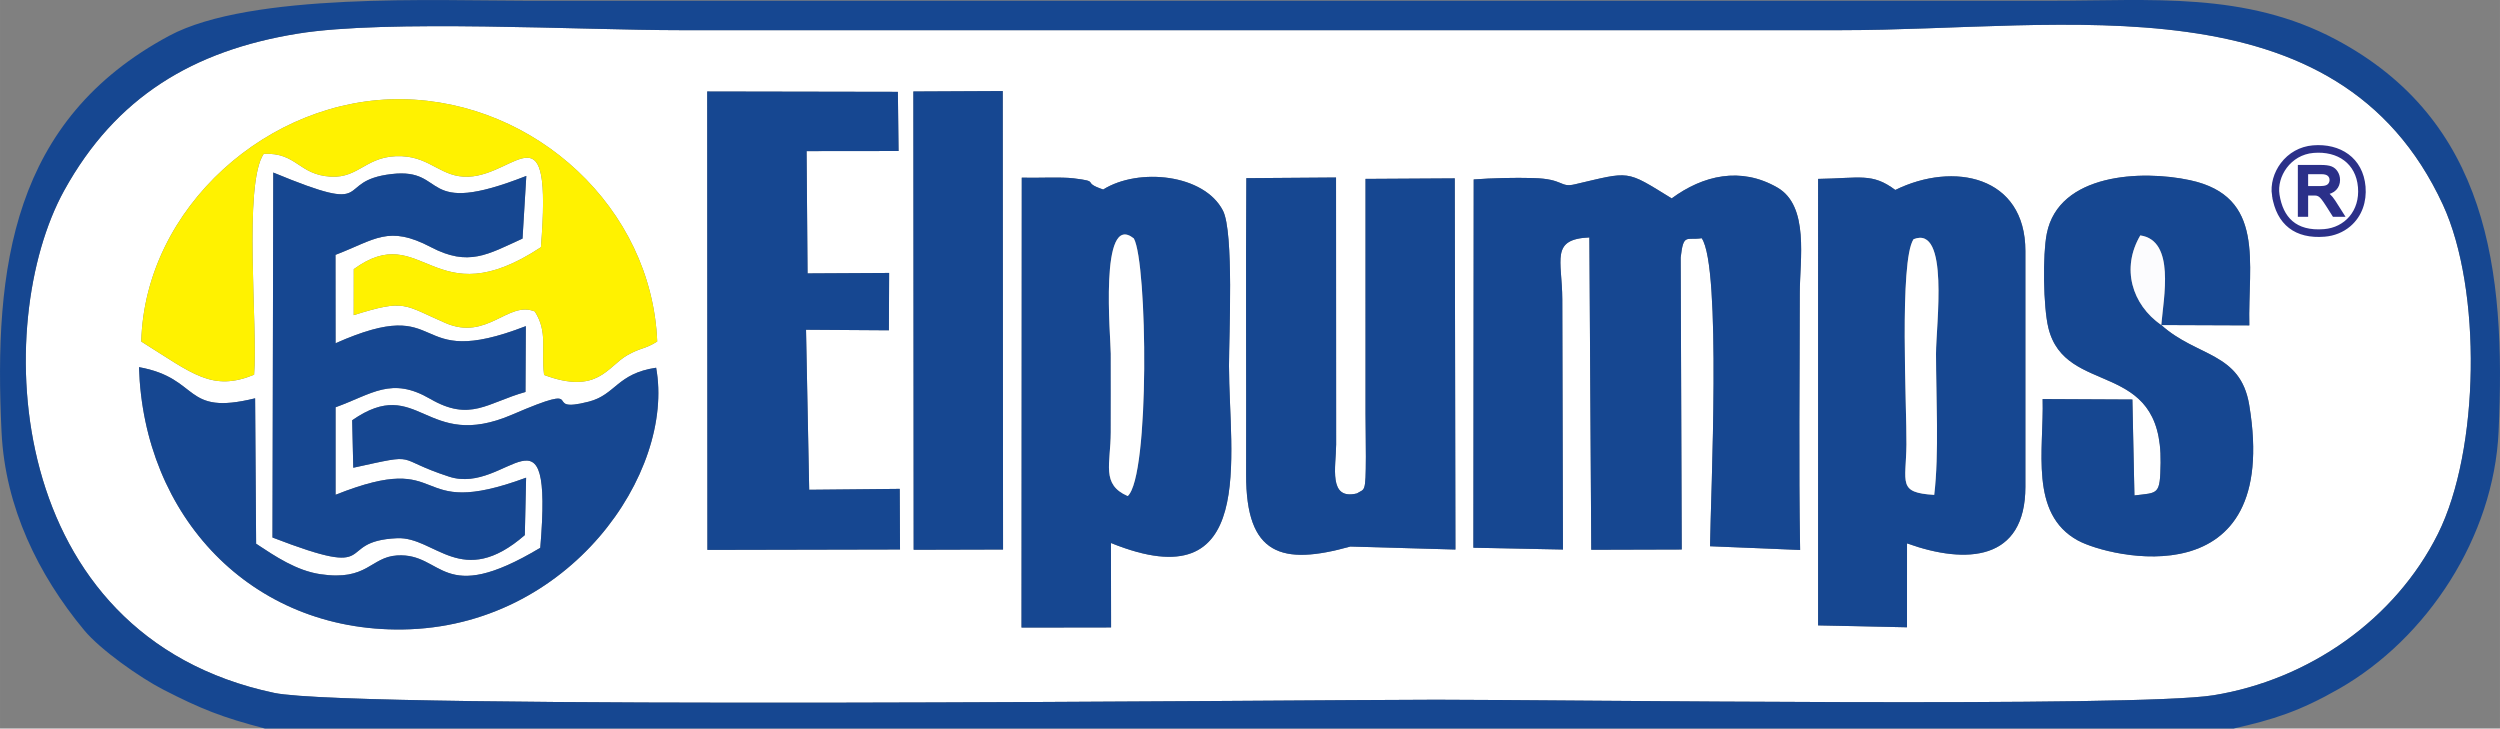
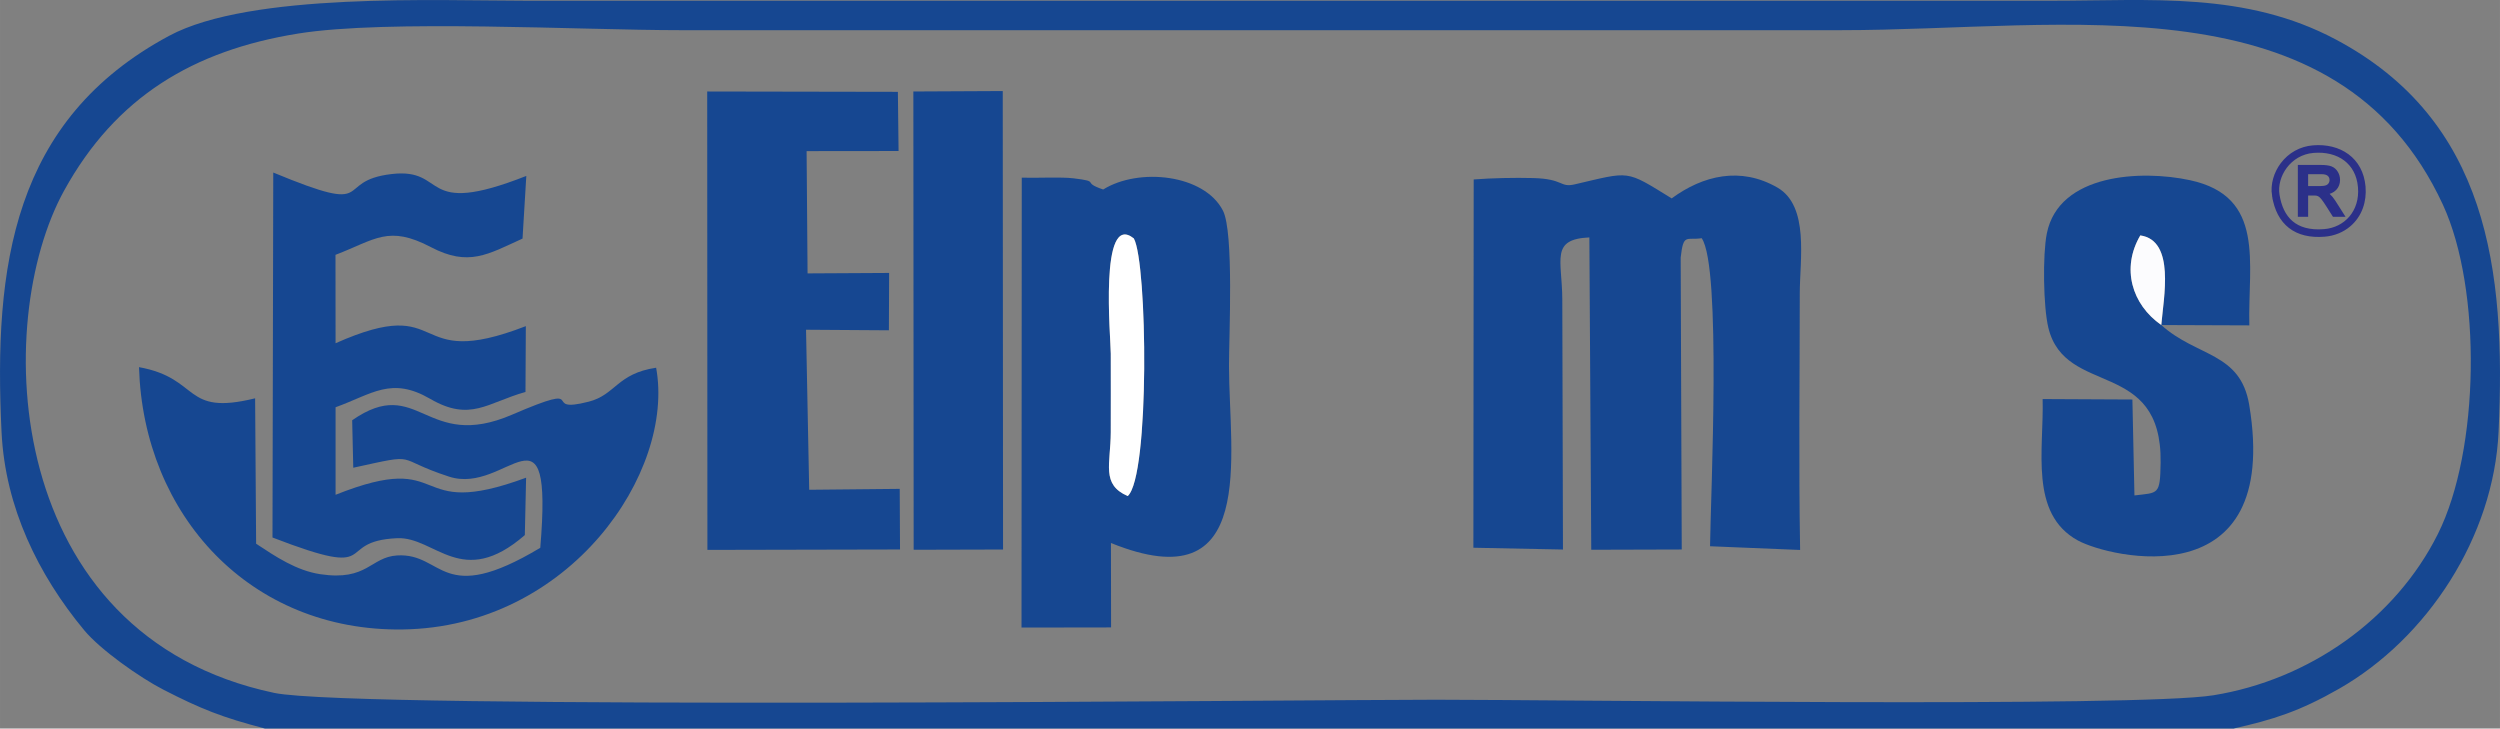
<svg xmlns="http://www.w3.org/2000/svg" xml:space="preserve" width="136mm" height="39.631mm" version="1.1" style="shape-rendering:geometricPrecision; text-rendering:geometricPrecision; image-rendering:optimizeQuality; fill-rule:evenodd; clip-rule:evenodd" viewBox="0 0 6272.49 1827.85">
  <rect x="0" y="0" width="6272.49" height="1827.85" fill="#808080" stroke="none" />
  <defs>
    <style type="text/css">
   
    .str0 {stroke:#2B3089;stroke-width:9.87;stroke-miterlimit:22.926}
    .fil1 {fill:#164791}
    .fil4 {fill:#2B3089}
    .fil3 {fill:#FCFCFE}
    .fil2 {fill:#FFF200}
    .fil0 {fill:white}
    .fil5 {fill:#2B3089;fill-rule:nonzero}
   
  </style>
  </defs>
  <g id="Слой_x0020_1">
    <g id="_2191289117248">
-       <path class="fil0" d="M2291.61 229.55l224.28 -1.13 0.74 1150.33 -224.29 0.61 -0.73 -1149.81zm1096.4 1141.72c-172.27,48.2 -261.96,21.97 -261.46,-180.28 0.62,-248.52 -1.12,-497.28 0.53,-743.97l225.04 -1.68 0.28 670.04c-0.45,55.81 -20.49,140.33 52.14,122.65 19.82,-12.83 22.08,1.18 22.41,-92.08 0.13,-35.24 -0.82,-71.23 -0.84,-106.67l-0.03 -590.42 223.93 -1.36 1.67 931.29 -263.66 -7.52zm1173.61 -922.38c105.99,-1.69 135.54,-15.65 193.72,27.74 146.12,-71.87 326.38,-35.4 326.38,153.19l0 591.43c0,186.27 -147.9,195.68 -297.01,142.09l-0.04 210.54 -223.07 -4.78 0.02 -1120.21zm-1998.04 -3.13c35.73,1.2 98.62,-2.17 129.9,1.64 70.73,8.61 17.02,8.74 74.41,28.07 89.04,-55.6 253.61,-38.47 300.5,53.07 27.65,53.97 15.15,313.21 15.15,389.41 0,224.45 73.28,594.19 -296.2,444.44l0.35 211.84 -224.71 0.35 0.6 -1128.82zm-2214.86 475.41c155.89,28.3 108.32,123.4 291.36,78.18l2.51 364.89c48.71,32.27 101.23,67.45 160.91,76.43 118.51,17.84 125.94,-42.94 192.83,-47.04 117.15,-7.19 108.7,131.01 359.22,-19.17 32.48,-388.81 -83.06,-131.1 -228.86,-178.55 -143.42,-46.68 -69.02,-59.88 -240.36,-22.32l-2.75 -119.13c167.29,-116.38 182.94,80.04 401.45,-14.12 203.6,-87.74 64.32,0.41 192.32,-32.59 67.45,-17.39 70.78,-70.61 168.87,-85.1 47.96,262.13 -216.58,651.14 -636.51,656.71 -381.63,5.06 -649.97,-286.04 -660.98,-658.17zm5073.95 -105.63c89.83,80.83 198.57,67.48 220.64,200.56 80.79,486.99 -350.51,383.48 -430.08,339.86 -122.25,-67.03 -84.83,-228.12 -88.28,-354.74l225.22 1.14 5.13 240.69c60.02,-7.42 64.47,0.09 65.67,-82.11 3.85,-263.19 -239.21,-163.83 -281.63,-338.52 -12.79,-52.7 -14.58,-183.18 -3.89,-236.6 30.12,-150.57 237.55,-159.94 359.36,-133.69 190.23,40.99 144.95,207.86 148.74,364.24l-220.89 -0.84zm-1725.18 -365.33c46.72,-3.54 102,-4.68 148.98,-3.5 77.79,1.95 66.88,24.56 104.29,15.88 141.3,-32.76 125.99,-37.2 243.48,35.16 78.71,-57.88 173.16,-80.3 265.23,-27.19 80.6,46.5 56.2,181.22 56.17,265.41 -0.08,213.71 -2.86,429.5 0.86,643.88l-225.99 -9.32c1.64,-130.64 28.87,-700.7 -20.92,-772.88 -38.63,5.88 -45.85,-13.18 -52.75,48.45l2.65 732.58 -227.03 0.67 -4.74 -783.67c-98.5,4.45 -68.41,55.59 -67.9,155.44l1.66 627.65 -224.73 -4.49 0.75 -924.09zm-3011.91 -17.29c267.46,110.86 146.44,21.34 296.88,3.78 143.05,-16.7 66,111.88 338.04,4.71l-9.5 157.21c-87.47,39.74 -135.34,71.07 -229.97,21.42 -106.7,-55.99 -139.34,-18.94 -239.32,19.38l0.2 221.8c288.62,-128.21 176.26,73.74 477.37,-42.94l-0.88 165.18c-95.93,26.83 -138.27,75.81 -239.14,17.23 -97.45,-56.6 -145.49,-12.03 -237.35,21.14l0 219.62c293.75,-117.03 178.08,67.88 478.07,-42.9l-3.22 144.03c-158.39,137.53 -224.92,3.38 -320.62,7.77 -162.79,7.48 -31.58,106.74 -312.51,-1.73l1.94 -915.7zm-331.22 423.93c9.06,-336.42 321.15,-613.06 655.46,-607.9 333.39,5.15 625.56,272.96 639.14,607.9 -32.1,20.16 -39.49,14.24 -75.17,34.45 -49.57,28.09 -74.19,99.96 -208.77,49.45 -7.72,-65.37 9.81,-107.46 -23.27,-159.24 -67.06,-27.8 -119.19,74.43 -224.18,28.92 -105.42,-45.72 -99.9,-60.8 -230.14,-19.72l0.13 -115.38c173.45,-126.48 198.91,123.88 469.58,-55.04 28.32,-357.8 -59.68,-182.08 -181.64,-176.93 -67.33,2.84 -94.11,-48.07 -166.92,-51.38 -89.12,-4.07 -106.01,55.6 -179,51.23 -80.91,-4.85 -84.71,-60.88 -167.98,-57.25 -51.66,77.1 -14.31,434.76 -24.06,554.25 -105.9,43.22 -153.87,-2.57 -283.19,-83.34zm1420 -627.28l478.41 0.88 1.72 148.44 -230.74 0.26 2.41 306.8 204.65 -1.13 -0.6 143.92 -207.89 -1.41 7.94 401.52 227.11 -2.27 0.75 152.07 -483.26 1.06 -0.52 -1150.13zm-1026.67 -145.33c-263.07,42.45 -457.19,158.97 -586.76,393.84 -183.14,331.96 -154.17,1116.71 527.14,1260.44 201.13,42.44 2594.36,17.1 2914.74,17.1 319.38,0 1759.58,19.76 1950.56,-11.15 240.08,-38.85 456.38,-190.44 563.55,-405.2 104.65,-209.71 110.42,-613.27 12.44,-825.48 -264.15,-572.13 -944.53,-438.08 -1510.5,-438.08l-2911.66 0c-250.4,0 -736.59,-27.44 -959.5,8.53z" />
      <path class="fil1" d="M747.7 84.24c222.91,-35.97 709.1,-8.53 959.5,-8.53l2911.66 0c565.97,0 1246.35,-134.05 1510.5,438.08 97.98,212.22 92.21,615.77 -12.44,825.48 -107.17,214.76 -323.47,366.35 -563.55,405.2 -190.98,30.91 -1631.18,11.15 -1950.56,11.15 -320.38,0 -2713.61,25.34 -2914.74,-17.1 -681.31,-143.73 -710.27,-928.48 -527.14,-1260.44 129.58,-234.87 323.69,-351.4 586.76,-393.84zm-83.28 1743.61l4939.88 0c98.32,-22.14 164.62,-42.72 264.19,-99.6 221.73,-126.66 388.13,-381.06 400.44,-644.62 19.11,-409.15 -27.83,-781.73 -407.57,-984.12 -227.34,-121.16 -463.92,-97.68 -714,-97.68l-3825.34 0c-222.83,0 -693.46,-21.57 -897.6,87.97 -393.15,210.98 -440.85,578.33 -420.51,995.22 9.18,188.06 92.17,357.2 206.88,495.75 41.07,49.6 140.16,119.35 199.17,149.65 94.32,48.43 146.85,69.32 254.46,97.41z" />
      <path class="fil1" d="M3696.74 1374.29l224.73 4.49 -1.66 -627.65c-0.51,-99.85 -30.6,-150.99 67.9,-155.44l4.74 783.67 227.03 -0.67 -2.65 -732.58c6.89,-61.63 14.12,-42.57 52.75,-48.45 49.79,72.17 22.56,642.24 20.92,772.88l225.99 9.32c-3.72,-214.38 -0.94,-430.17 -0.86,-643.88 0.03,-84.19 24.43,-218.92 -56.17,-265.41 -92.07,-53.11 -186.51,-30.69 -265.23,27.19 -117.48,-72.36 -102.18,-67.93 -243.48,-35.16 -37.41,8.67 -26.5,-13.93 -104.29,-15.88 -46.98,-1.18 -102.25,-0.04 -148.98,3.5l-0.75 924.09z" />
      <path class="fil1" d="M2829.4 1244.61c-66.99,-29.24 -42.83,-79.92 -42.48,-159.82 0.28,-65.7 0.01,-131.46 0.01,-197.16 0,-38.26 -29.8,-359.49 57.85,-289.4 34.22,61.03 40.31,597.31 -15.38,646.38zm-266.42 329.97l224.71 -0.35 -0.35 -211.84c369.48,149.76 296.2,-219.98 296.2,-444.44 0,-76.21 12.49,-335.45 -15.15,-389.41 -46.9,-91.55 -211.46,-108.67 -300.5,-53.07 -57.39,-19.33 -3.68,-19.47 -74.41,-28.07 -31.28,-3.8 -94.17,-0.44 -129.9,-1.64l-0.6 1128.82z" />
-       <path class="fil1" d="M4801.07 600.18c90.45,-36.34 56.37,214.92 56.37,287.44 0,107.91 8.01,250.56 -4.48,354.06 -92.52,-5.65 -70.79,-29.42 -69.69,-126.46 1.02,-90.02 -18.57,-460.14 17.79,-515.04zm-239.46 968.92l223.07 4.78 0.04 -210.54c149.11,53.59 297.01,44.18 297.01,-142.09l0 -591.43c0,-188.59 -180.26,-225.06 -326.38,-153.19 -58.18,-43.39 -87.72,-29.43 -193.72,-27.74l-0.02 1120.21z" />
-       <path class="fil1" d="M3651.67 1378.79l-1.67 -931.29 -223.93 1.36 0.03 590.42c0.01,35.44 0.97,71.43 0.84,106.67 -0.33,93.26 -2.59,79.26 -22.41,92.08 -72.63,17.68 -52.59,-66.84 -52.14,-122.65l-0.28 -670.04 -225.04 1.68c-1.65,246.68 0.09,495.44 -0.53,743.97 -0.5,202.25 89.19,228.48 261.46,180.28l263.66 7.52z" />
      <path class="fil1" d="M5422.68 815.53c-74.32,-51.84 -100.84,-143.1 -52.63,-224.87 88.07,12.62 58.35,156.2 52.63,224.87zm0 0l220.89 0.84c-3.79,-156.38 41.49,-323.25 -148.74,-364.24 -121.81,-26.25 -329.24,-16.88 -359.36,133.69 -10.68,53.42 -8.9,183.9 3.89,236.6 42.42,174.69 285.48,75.32 281.63,338.52 -1.2,82.2 -5.65,74.7 -65.67,82.11l-5.13 -240.69 -225.22 -1.14c3.45,126.62 -33.97,287.71 88.28,354.74 79.57,43.62 510.87,147.13 430.08,-339.86 -22.08,-133.08 -130.81,-119.73 -220.64,-200.56z" />
-       <path class="fil2" d="M354.37 856.84c129.32,80.77 177.29,126.57 283.19,83.34 9.75,-119.49 -27.6,-477.15 24.06,-554.25 83.28,-3.62 87.07,52.41 167.98,57.25 72.99,4.37 89.88,-55.29 179,-51.23 72.82,3.32 99.59,54.22 166.92,51.38 121.96,-5.15 209.96,-180.87 181.64,176.93 -270.67,178.92 -296.13,-71.43 -469.58,55.04l-0.13 115.38c130.24,-41.08 124.72,-25.99 230.14,19.72 104.98,45.52 157.11,-56.72 224.18,-28.92 33.08,51.78 15.55,93.87 23.27,159.24 134.58,50.51 159.2,-21.37 208.77,-49.45 35.68,-20.22 43.07,-14.29 75.17,-34.45 -13.58,-334.94 -305.75,-602.76 -639.14,-607.9 -334.31,-5.16 -646.39,271.48 -655.46,607.9z" />
      <polygon class="fil1" points="1774.88,1379.7 2258.14,1378.64 2257.39,1226.57 2030.27,1228.84 2022.33,827.32 2230.22,828.73 2230.82,684.82 2026.17,685.95 2023.76,379.15 2254.5,378.89 2252.78,230.44 1774.37,229.57 " />
      <path class="fil1" d="M683.64 1348.61c280.93,108.48 149.72,9.21 312.51,1.73 95.7,-4.4 162.23,129.76 320.62,-7.77l3.22 -144.03c-300,110.78 -184.33,-74.13 -478.07,42.9l0 -219.62c91.85,-33.17 139.9,-77.74 237.35,-21.14 100.87,58.59 143.21,9.61 239.14,-17.23l0.88 -165.18c-301.11,116.68 -188.74,-85.27 -477.37,42.94l-0.2 -221.8c99.97,-38.33 132.62,-75.37 239.32,-19.38 94.63,49.66 142.5,18.33 229.97,-21.42l9.5 -157.21c-272.04,107.17 -194.99,-21.41 -338.04,-4.71 -150.45,17.56 -29.43,107.07 -296.88,-3.78l-1.94 915.7z" />
      <path class="fil1" d="M348.73 921.17c11.01,372.13 279.35,663.23 660.98,658.17 419.93,-5.57 684.47,-394.58 636.51,-656.71 -98.09,14.5 -101.42,67.71 -168.87,85.1 -128,33 11.28,-55.15 -192.32,32.59 -218.51,94.17 -234.16,-102.25 -401.45,14.12l2.75 119.13c171.34,-37.56 96.94,-24.36 240.36,22.32 145.8,47.46 261.34,-210.25 228.86,178.55 -250.51,150.18 -242.07,11.99 -359.22,19.17 -66.89,4.1 -74.32,64.89 -192.83,47.04 -59.68,-8.99 -112.2,-44.17 -160.91,-76.43l-2.51 -364.89c-183.04,45.22 -135.48,-49.88 -291.36,-78.18z" />
      <polygon class="fil1" points="2292.35,1379.36 2516.63,1378.75 2515.89,228.42 2291.61,229.55 " />
-       <path class="fil0" d="M2829.4 1244.61c55.69,-49.07 49.6,-585.35 15.38,-646.38 -87.64,-70.09 -57.85,251.14 -57.85,289.4 0,65.71 0.27,131.47 -0.01,197.16 -0.35,79.9 -24.51,130.59 42.48,159.82z" />
-       <path class="fil0" d="M4801.07 600.18c-36.36,54.89 -16.77,425.02 -17.79,515.04 -1.1,97.04 -22.83,120.81 69.69,126.46 12.49,-103.5 4.48,-246.15 4.48,-354.06 0,-72.52 34.08,-323.78 -56.37,-287.44z" />
+       <path class="fil0" d="M2829.4 1244.61c55.69,-49.07 49.6,-585.35 15.38,-646.38 -87.64,-70.09 -57.85,251.14 -57.85,289.4 0,65.71 0.27,131.47 -0.01,197.16 -0.35,79.9 -24.51,130.59 42.48,159.82" />
      <path class="fil3" d="M5422.68 815.53c5.71,-68.68 35.43,-212.25 -52.63,-224.87 -48.21,81.78 -21.69,173.03 52.63,224.87z" />
      <g>
        <path class="fil4 str0" d="M5705.38 490.45c-4.3,-27.42 4.5,-56.09 21.02,-78.05 18.62,-24.75 46.03,-40.17 76.96,-42.77 66.41,-5.58 120.95,29.72 126.88,98.87 3.09,36.06 -8.23,71.36 -36.16,95.29 -17.38,14.89 -39.01,23.3 -61.76,25.16 -71.43,5.84 -115.92,-28.26 -126.94,-98.51zm9.05 -1.42c9.1,58.04 42.99,96.85 117.14,90.8 54.2,-4.43 94.87,-48.39 89.53,-110.53 -5.35,-62.34 -53.52,-95.85 -116.98,-90.53 -60.67,5.1 -97.18,62.53 -89.69,110.26z" />
        <path class="fil5 str0" d="M5770.24 539l0 -120.2 53.27 0c10.71,0 18.85,1.1 24.43,3.25 5.57,2.16 10.02,5.96 13.34,11.41 3.33,5.46 4.98,11.5 4.98,18.1 0,8.53 -2.77,15.73 -8.28,21.57 -5.51,5.85 -14.02,9.54 -25.55,11.13 4.23,2.01 7.42,4.03 9.6,5.99 4.65,4.25 9.04,9.6 13.15,16l20.79 32.73 -19.87 0 -15.89 -25.01c-4.62,-7.25 -8.45,-12.76 -11.44,-16.59 -3.02,-3.83 -5.71,-6.49 -8.09,-8.03 -2.35,-1.51 -4.79,-2.57 -7.24,-3.19 -1.79,-0.37 -4.73,-0.56 -8.84,-0.56l-18.41 0 0 53.38 -15.95 0zm15.95 -67.15l34.13 0c7.28,0 12.93,-0.75 17.01,-2.26 4.09,-1.49 7.19,-3.89 9.29,-7.22 2.13,-3.3 3.19,-6.88 3.19,-10.77 0,-5.68 -2.04,-10.38 -6.16,-14.05 -4.11,-3.67 -10.6,-5.48 -19.47,-5.48l-37.99 0 0 39.79z" />
      </g>
    </g>
  </g>
</svg>